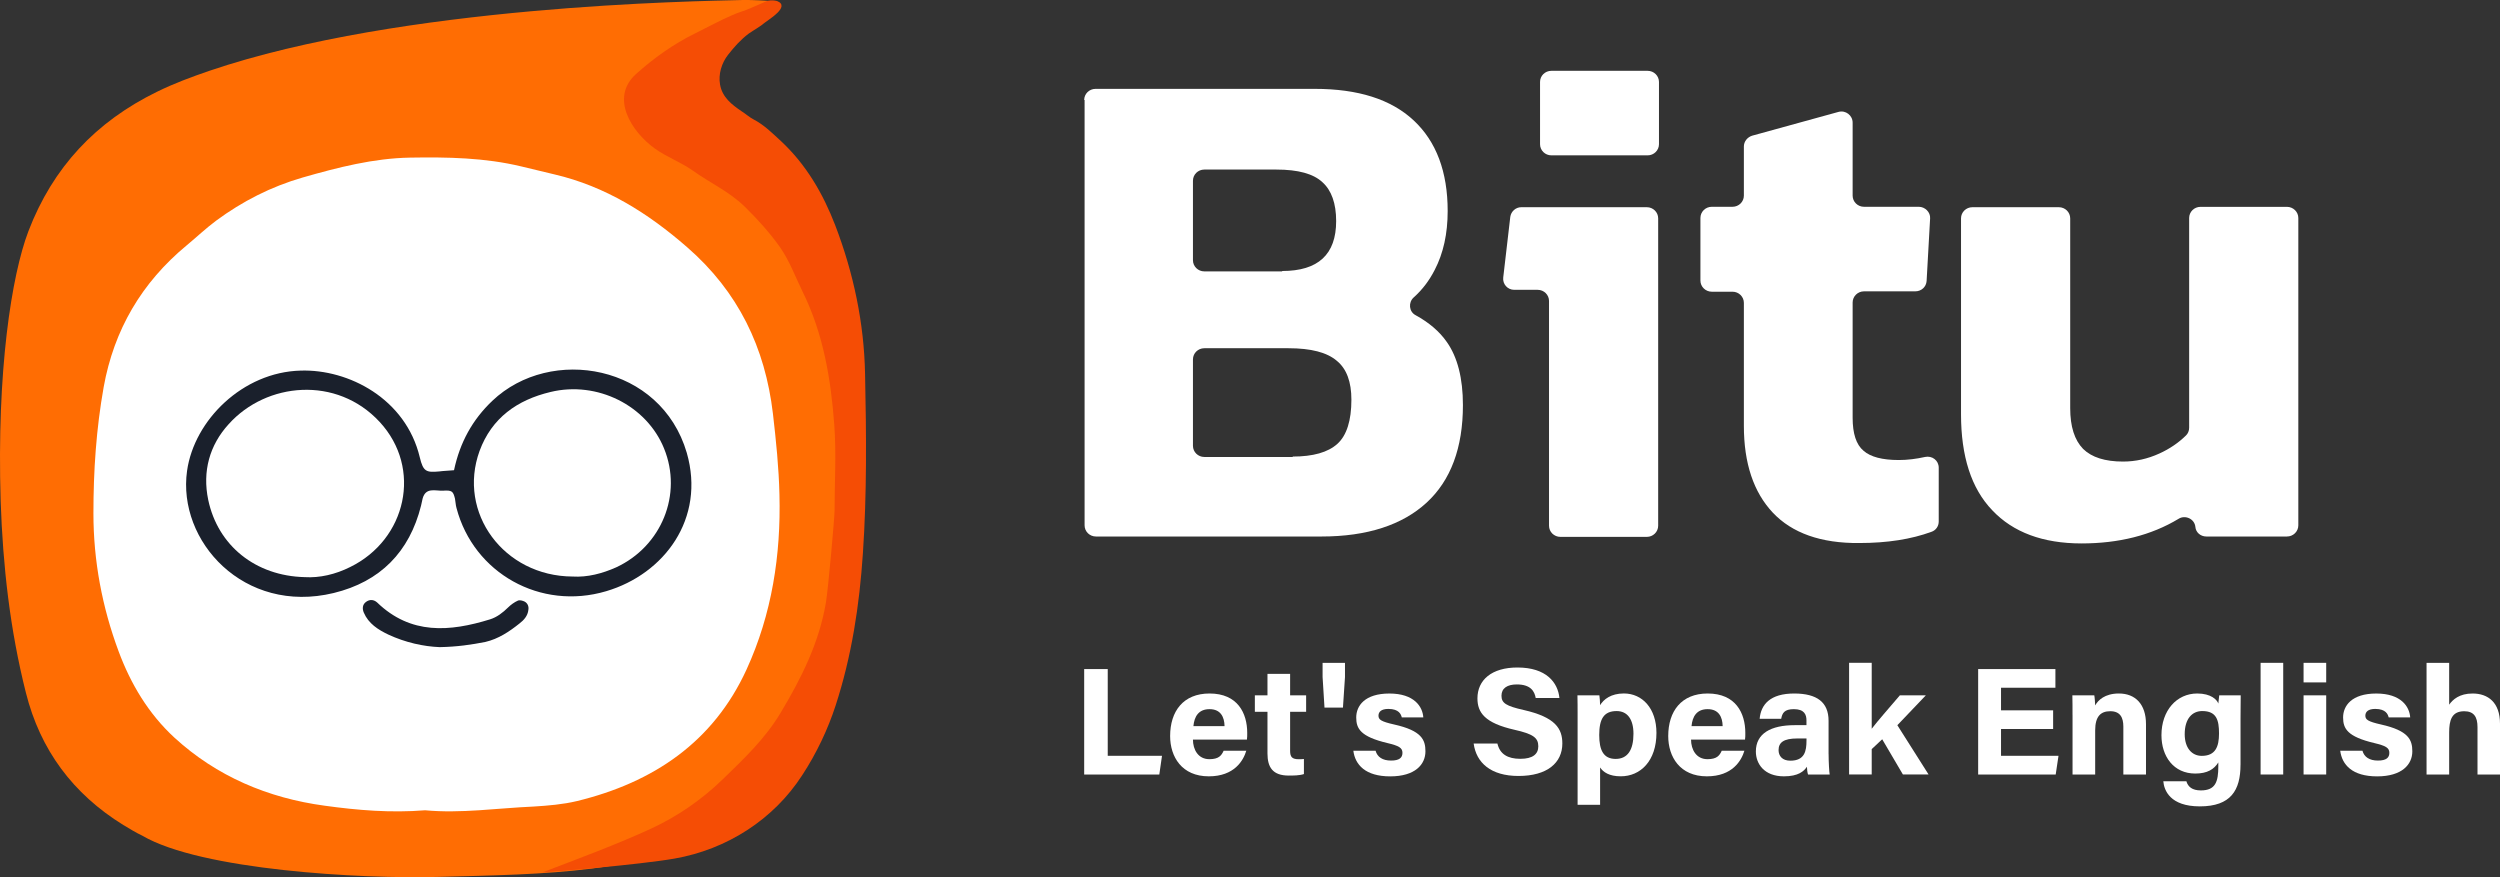
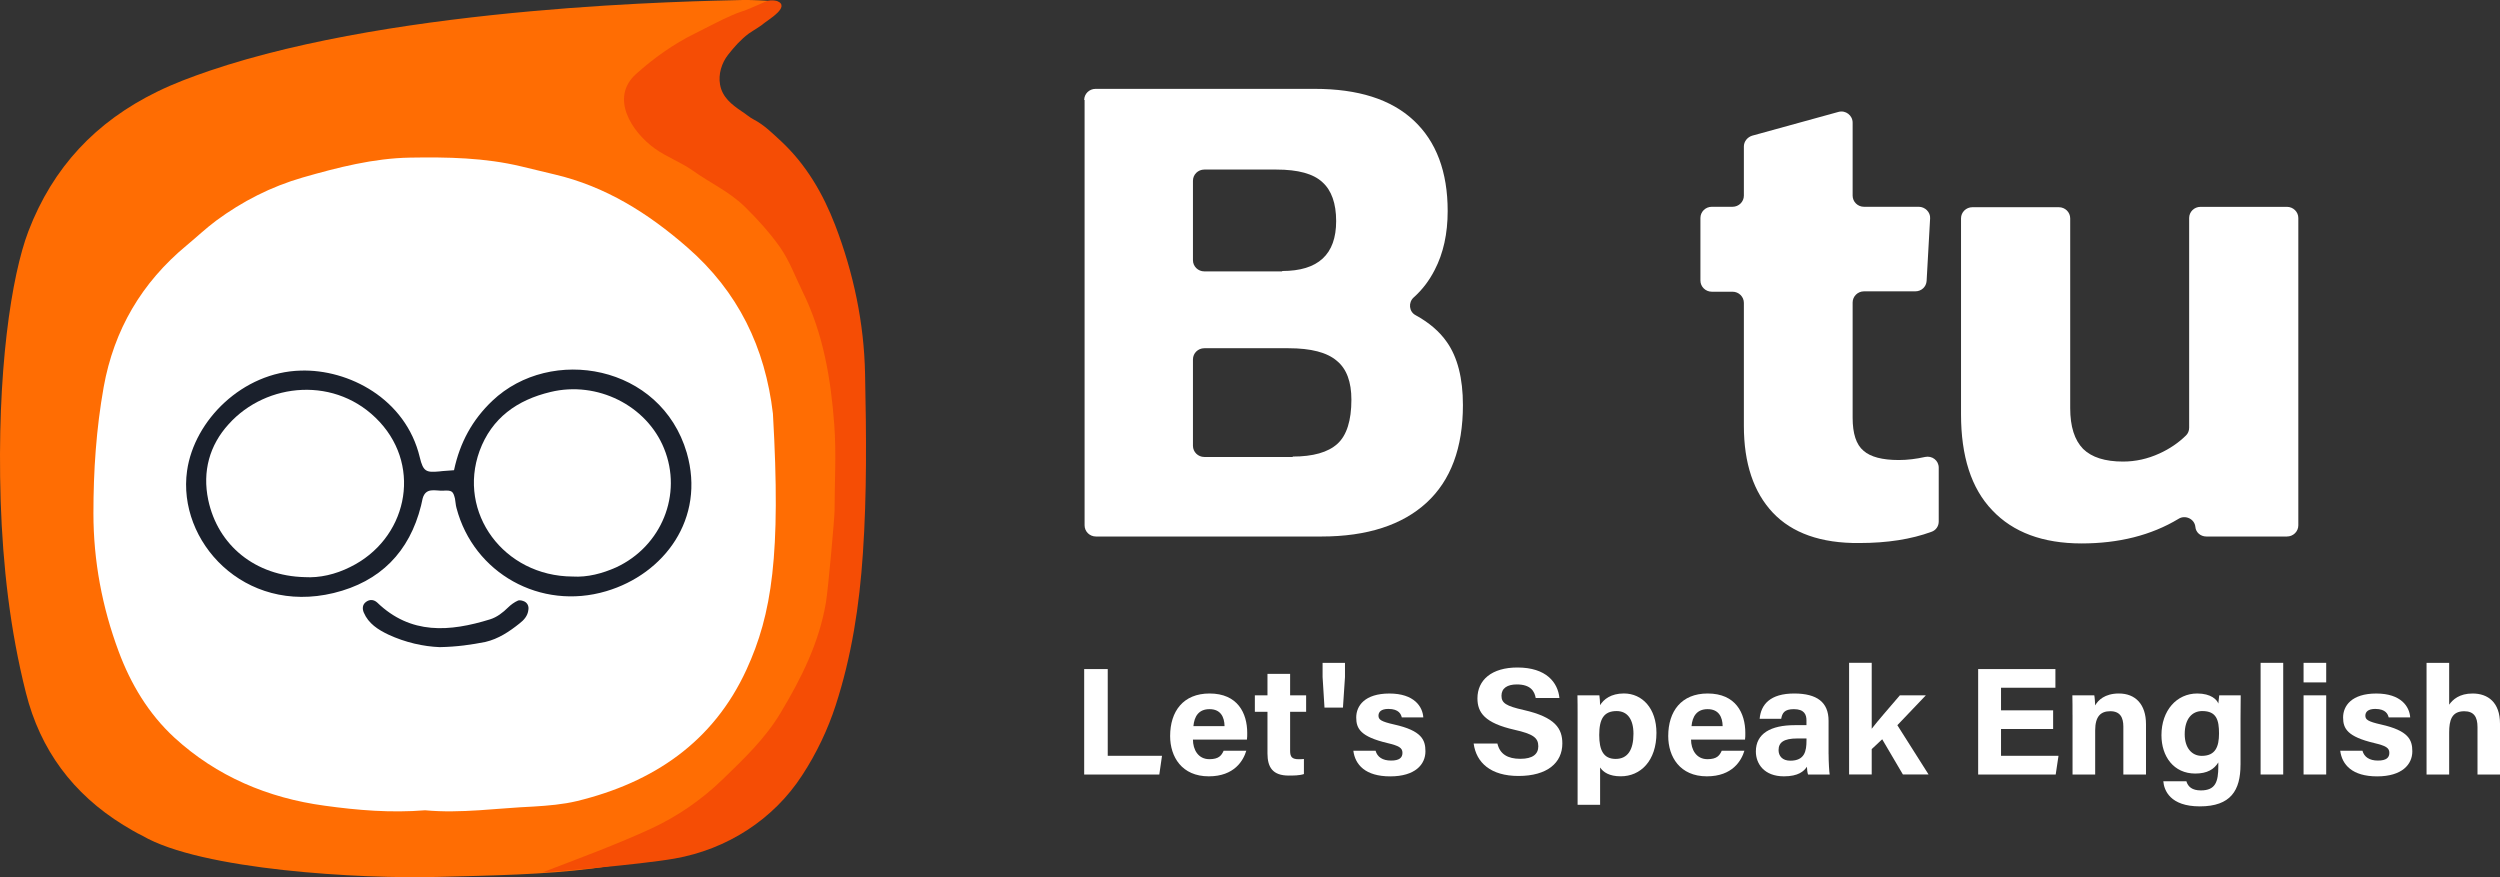
<svg xmlns="http://www.w3.org/2000/svg" width="171" height="60" viewBox="0 0 171 60" fill="none">
  <rect x="0" y="0" width="171" height="60" fill="#333333" stroke="none" />
  <path d="M29.97 59.98C24.692 60.126 13.753 59.519 9.731 57.159C9.284 56.95 8.857 56.679 8.432 56.428C4.984 54.297 2.75 51.287 1.77 47.378C0.684 43.073 0.195 38.706 0.046 34.275C-0.231 25.372 0.79 18.852 1.94 15.822C3.622 11.434 6.558 8.319 10.752 6.271C11.901 5.706 13.092 5.267 14.305 4.849C27.522 0.355 47.633 0.083 50.804 0C51.186 0 51.548 8.11883e-07 51.931 0.022C52.271 0.043 52.633 0.043 52.952 0.126C52.846 0.189 52.719 0.209 52.612 0.272C52.463 0.355 52.293 0.44 52.144 0.545C52.017 0.628 51.931 0.754 51.804 0.859C51.528 1.046 51.166 1.11 50.847 1.256C48.357 2.364 45.931 3.576 43.909 5.415C42.504 6.669 42.504 7.38 43.889 8.654C44.91 9.575 45.973 10.535 47.252 11.058C50.848 12.521 52.786 15.551 54.658 18.561C56.892 22.134 57.53 26.189 57.637 30.349C57.722 33.839 57.7 37.37 57.084 40.777C57.297 45.292 54.85 52.794 48.976 56.702C44.314 59.749 37.291 59.79 29.97 59.98Z" fill="#FF6D03" />
  <path d="M52.317 1.546C51.977 1.839 51.572 2.048 51.21 2.299C50.658 2.718 50.232 3.198 49.805 3.741C49.359 4.306 49.124 5.078 49.252 5.789C49.402 6.646 50.04 7.148 50.721 7.608C51.02 7.796 51.233 8.005 51.552 8.173C52.276 8.548 52.829 9.113 53.424 9.656C55.149 11.266 56.297 13.251 57.127 15.403C58.383 18.684 59.106 22.091 59.171 25.603C59.257 29.699 59.298 33.774 59.022 37.85C58.788 41.382 58.256 44.893 57.149 48.279C56.638 49.847 55.873 51.496 54.872 53.023C52.914 56.053 49.723 58.101 46.126 58.729C43.743 59.147 37.443 59.669 37.102 59.669C39.465 58.77 42.274 57.725 44.529 56.681C46.337 55.845 47.998 54.696 49.424 53.315C50.893 51.895 52.362 50.495 53.403 48.739C54.809 46.398 56.022 43.975 56.489 41.236C56.659 40.212 57.084 35.364 57.084 34.945C57.084 32.98 57.211 31.016 57.064 29.051C56.83 25.917 56.319 22.824 54.893 19.94C54.382 18.895 54.021 17.87 53.34 16.889C52.638 15.907 51.828 15.008 50.956 14.151C49.893 13.106 48.573 12.521 47.38 11.664C46.55 11.08 45.592 10.744 44.762 10.139C43.209 9.012 41.697 6.691 43.506 5.061C44.719 3.975 46.059 3.013 47.549 2.282C48.4 1.864 49.23 1.405 50.102 1.028C50.507 0.841 50.953 0.736 51.358 0.548C51.591 0.444 51.847 0.339 52.082 0.234C52.231 0.171 52.401 0.088 52.571 0.046C52.741 0.005 52.954 0.025 53.146 0.068C54.103 0.439 52.571 1.337 52.317 1.546Z" fill="#F54D05" />
-   <path d="M29.076 55.423C26.736 55.611 24.459 55.423 22.202 55.109C18.329 54.586 14.817 53.102 11.924 50.448C10.158 48.819 8.945 46.79 8.114 44.554C6.987 41.525 6.39 38.368 6.39 35.108C6.39 32.202 6.582 29.34 7.091 26.477C7.793 22.568 9.688 19.329 12.773 16.779C13.454 16.214 14.092 15.608 14.794 15.086C16.582 13.769 18.54 12.766 20.711 12.139C23.115 11.45 25.564 10.822 28.054 10.781C30.586 10.739 33.162 10.781 35.672 11.387C36.417 11.575 37.184 11.742 37.929 11.93C41.419 12.746 44.335 14.585 46.994 16.904C50.505 19.955 52.336 23.779 52.868 28.294C53.081 30.133 53.273 31.993 53.314 33.832C53.421 37.95 52.803 42.003 51.058 45.807C48.781 50.76 44.695 53.52 39.46 54.794C38.502 55.023 37.481 55.108 36.481 55.169C34.013 55.277 31.523 55.652 29.076 55.423Z" fill="white" />
+   <path d="M29.076 55.423C26.736 55.611 24.459 55.423 22.202 55.109C18.329 54.586 14.817 53.102 11.924 50.448C10.158 48.819 8.945 46.79 8.114 44.554C6.987 41.525 6.39 38.368 6.39 35.108C6.39 32.202 6.582 29.34 7.091 26.477C7.793 22.568 9.688 19.329 12.773 16.779C13.454 16.214 14.092 15.608 14.794 15.086C16.582 13.769 18.54 12.766 20.711 12.139C23.115 11.45 25.564 10.822 28.054 10.781C30.586 10.739 33.162 10.781 35.672 11.387C36.417 11.575 37.184 11.742 37.929 11.93C41.419 12.746 44.335 14.585 46.994 16.904C50.505 19.955 52.336 23.779 52.868 28.294C53.421 37.95 52.803 42.003 51.058 45.807C48.781 50.76 44.695 53.52 39.46 54.794C38.502 55.023 37.481 55.108 36.481 55.169C34.013 55.277 31.523 55.652 29.076 55.423Z" fill="white" />
  <path d="M31.055 32.163C31.46 30.261 32.311 28.714 33.673 27.418C37.675 23.614 45.208 24.932 46.975 30.971C48.274 35.486 45.422 39.269 41.464 40.438C36.973 41.775 32.398 39.206 31.226 34.754C31.163 34.544 31.163 34.315 31.12 34.106C30.993 33.604 30.928 33.521 30.289 33.563C29.778 33.584 29.119 33.312 28.906 34.106C28.863 34.274 28.843 34.42 28.8 34.586C28.012 37.742 26.012 39.79 22.82 40.563C16.69 42.046 12.116 37.01 12.795 32.204C13.284 28.736 16.605 25.453 20.563 25.349C23.841 25.244 27.757 27.27 28.714 31.284C28.948 32.266 29.16 32.329 30.054 32.245C30.353 32.204 30.629 32.204 31.055 32.163Z" fill="#1A202C" />
  <path d="M30.077 44.264C28.97 44.222 27.736 43.95 26.566 43.407C25.864 43.073 25.203 42.654 24.884 41.902C24.778 41.651 24.778 41.358 25.034 41.171C25.289 40.983 25.566 41.003 25.799 41.212C28.096 43.428 30.758 43.219 33.524 42.362C33.992 42.216 34.398 41.902 34.758 41.546C34.95 41.358 35.183 41.191 35.417 41.086C35.544 41.023 35.757 41.086 35.885 41.149C36.077 41.254 36.184 41.463 36.141 41.714C36.098 42.133 35.822 42.425 35.523 42.654C34.842 43.197 34.097 43.699 33.203 43.908C32.247 44.096 31.269 44.242 30.077 44.264Z" fill="#1A202C" />
  <path d="M20.84 39.476C17.476 39.393 14.902 37.324 14.242 34.189C13.837 32.245 14.328 30.448 15.647 29.006C18.223 26.142 23.033 25.684 25.969 28.86C28.906 32.036 27.8 36.907 23.947 38.787C22.947 39.289 21.861 39.539 20.84 39.476Z" fill="white" />
  <path d="M39.164 39.435C34.461 39.413 31.269 35.068 32.802 30.845C33.632 28.588 35.377 27.355 37.654 26.812C40.846 26.038 44.23 27.732 45.422 30.677C46.699 33.812 45.253 37.365 42.145 38.807C41.206 39.226 40.185 39.498 39.164 39.435Z" fill="white" />
  <path d="M74.158 6.841C74.158 6.42 74.506 6.078 74.934 6.078H89.921C92.891 6.078 95.139 6.787 96.692 8.233C98.245 9.678 99.021 11.754 99.021 14.435C99.021 15.985 98.725 17.326 98.137 18.457C97.763 19.193 97.281 19.824 96.692 20.349C96.318 20.691 96.371 21.32 96.826 21.558C97.735 22.058 98.458 22.663 98.967 23.399C99.69 24.424 100.064 25.869 100.064 27.709C100.064 30.626 99.235 32.86 97.576 34.385C95.916 35.91 93.507 36.697 90.403 36.697H74.961C74.532 36.697 74.186 36.355 74.186 35.935V6.841H74.158ZM87.7 18.537C90.163 18.537 91.393 17.407 91.393 15.12C91.393 13.91 91.072 13.017 90.456 12.465C89.84 11.887 88.797 11.598 87.299 11.598H82.374C81.945 11.598 81.598 11.94 81.598 12.361V17.801C81.598 18.221 81.947 18.563 82.374 18.563H87.7V18.537ZM88.423 31.229C89.814 31.229 90.832 30.94 91.474 30.362C92.116 29.784 92.436 28.759 92.436 27.34C92.436 26.131 92.116 25.237 91.446 24.686C90.777 24.108 89.681 23.819 88.128 23.819H82.374C81.945 23.819 81.598 24.161 81.598 24.581V30.495C81.598 30.915 81.947 31.257 82.374 31.257H88.423V31.229Z" fill="white" />
-   <path d="M105.177 19.824H103.571C103.117 19.824 102.768 19.43 102.821 18.983L103.304 14.83C103.357 14.462 103.678 14.173 104.053 14.173H112.644C113.073 14.173 113.419 14.515 113.419 14.935V35.96C113.419 36.38 113.071 36.722 112.644 36.722H106.729C106.3 36.722 105.953 36.38 105.953 35.96V20.586C105.953 20.166 105.605 19.824 105.177 19.824ZM106.114 4.844H112.698C113.127 4.844 113.474 5.186 113.474 5.606V9.864C113.474 10.284 113.126 10.626 112.698 10.626H106.114C105.685 10.626 105.339 10.284 105.339 9.864V5.606C105.337 5.184 105.685 4.844 106.114 4.844Z" fill="white" />
  <path d="M121.261 35.066C119.95 33.672 119.281 31.702 119.281 29.126V20.716C119.281 20.296 118.933 19.953 118.504 19.953H117.086C116.659 19.953 116.309 19.611 116.309 19.191V14.907C116.309 14.487 116.657 14.144 117.086 14.144H118.504C118.933 14.144 119.281 13.802 119.281 13.382V10.018C119.281 9.676 119.521 9.387 119.842 9.282L125.757 7.653C126.239 7.522 126.72 7.889 126.72 8.389V13.382C126.72 13.802 127.068 14.144 127.497 14.144H131.245C131.672 14.144 132.048 14.513 132.02 14.934L131.78 19.219C131.754 19.613 131.432 19.928 131.003 19.928H127.497C127.07 19.928 126.72 20.271 126.72 20.691V28.575C126.72 29.653 126.962 30.415 127.47 30.835C127.95 31.256 128.753 31.466 129.879 31.466C130.467 31.466 131.082 31.389 131.672 31.256C132.154 31.151 132.609 31.491 132.609 31.991V35.671C132.609 35.986 132.422 36.276 132.101 36.38C130.737 36.88 129.103 37.143 127.176 37.143C124.554 37.169 122.574 36.458 121.261 35.066Z" fill="white" />
  <path d="M136.276 34.908C134.831 33.41 134.134 31.202 134.134 28.339V14.935C134.134 14.515 134.483 14.173 134.912 14.173H140.825C141.254 14.173 141.602 14.515 141.602 14.935V27.918C141.602 29.179 141.897 30.099 142.484 30.704C143.073 31.282 143.984 31.571 145.214 31.571C146.071 31.571 146.899 31.387 147.702 31.02C148.399 30.704 149.015 30.284 149.523 29.784C149.657 29.652 149.738 29.468 149.738 29.259V14.91C149.738 14.49 150.086 14.148 150.513 14.148H156.428C156.855 14.148 157.205 14.49 157.205 14.91V35.935C157.205 36.355 156.857 36.697 156.428 36.697H150.913C150.511 36.697 150.191 36.408 150.163 36.039C150.11 35.488 149.466 35.199 149.012 35.488C147.138 36.618 144.917 37.171 142.374 37.171C139.727 37.169 137.693 36.407 136.276 34.908Z" fill="white" />
  <path d="M74.158 45.762H75.769V51.697H79.481L79.297 52.976H74.158V45.762Z" fill="white" />
  <path d="M81.597 50.589C81.599 51.267 81.948 51.928 82.721 51.928C83.366 51.928 83.549 51.677 83.697 51.35H85.247C85.047 52.013 84.438 53.101 82.68 53.101C80.837 53.101 80.037 51.767 80.037 50.347C80.037 48.647 80.938 47.435 82.734 47.435C84.656 47.435 85.31 48.78 85.31 50.133C85.31 50.315 85.31 50.435 85.29 50.589H81.597ZM83.759 49.667C83.749 49.038 83.488 48.506 82.733 48.506C81.99 48.506 81.691 49.001 81.629 49.667H83.759Z" fill="white" />
  <path d="M85.832 47.561H86.695V46.094H88.244V47.561H89.339V48.689H88.244V51.362C88.244 51.772 88.375 51.931 88.835 51.931C88.921 51.931 89.072 51.93 89.188 51.915V52.946C88.881 53.048 88.459 53.049 88.147 53.049C87.055 53.049 86.695 52.484 86.695 51.536V48.687H85.832V47.561Z" fill="white" />
  <path d="M90.595 48.4L90.465 46.305V45.338H91.997V46.313L91.858 48.4H90.595Z" fill="white" />
  <path d="M94.089 51.348C94.206 51.78 94.569 52.023 95.148 52.023C95.719 52.023 95.928 51.824 95.928 51.496C95.928 51.149 95.688 51.013 94.887 50.822C93.064 50.387 92.766 49.842 92.766 49.076C92.766 48.28 93.348 47.437 95.034 47.437C96.731 47.437 97.306 48.334 97.354 49.068H95.882C95.832 48.868 95.695 48.49 94.966 48.49C94.454 48.49 94.288 48.709 94.288 48.953C94.288 49.222 94.461 49.353 95.371 49.558C97.236 49.978 97.5 50.598 97.5 51.392C97.5 52.289 96.795 53.104 95.091 53.104C93.392 53.104 92.69 52.31 92.569 51.35H94.089V51.348Z" fill="white" />
  <path d="M102.423 50.861C102.593 51.586 103.13 51.903 103.992 51.903C104.851 51.903 105.22 51.574 105.22 51.046C105.22 50.458 104.86 50.204 103.587 49.916C101.559 49.456 101.057 48.742 101.057 47.769C101.057 46.511 102.029 45.657 103.793 45.657C105.771 45.657 106.559 46.687 106.665 47.742H105.042C104.965 47.298 104.711 46.815 103.75 46.815C103.096 46.815 102.701 47.076 102.701 47.589C102.701 48.091 103.017 48.293 104.222 48.564C106.389 49.057 106.864 49.838 106.864 50.855C106.864 52.172 105.835 53.076 103.865 53.076C101.974 53.076 100.977 52.174 100.798 50.86H102.423V50.861Z" fill="white" />
  <path d="M109.447 52.496V55.049H107.908V48.865C107.908 48.426 107.908 47.995 107.897 47.559H109.397C109.419 47.704 109.447 48.034 109.447 48.234C109.687 47.837 110.186 47.433 111.073 47.433C112.33 47.433 113.301 48.45 113.301 50.131C113.301 52.041 112.216 53.099 110.861 53.099C110.071 53.101 109.66 52.813 109.447 52.496ZM111.729 50.191C111.729 49.197 111.314 48.637 110.578 48.637C109.697 48.637 109.387 49.184 109.387 50.275C109.387 51.309 109.675 51.91 110.512 51.91C111.331 51.91 111.729 51.294 111.729 50.191Z" fill="white" />
  <path d="M115.667 50.589C115.669 51.267 116.019 51.928 116.791 51.928C117.436 51.928 117.62 51.677 117.767 51.35H119.317C119.118 52.013 118.509 53.101 116.75 53.101C114.907 53.101 114.107 51.767 114.107 50.347C114.107 48.647 115.008 47.435 116.805 47.435C118.727 47.435 119.38 48.78 119.38 50.133C119.38 50.315 119.38 50.435 119.36 50.589H115.667ZM117.829 49.667C117.819 49.038 117.558 48.506 116.803 48.506C116.06 48.506 115.761 49.001 115.7 49.667H117.829Z" fill="white" />
  <path d="M125.076 51.578C125.076 52.093 125.119 52.845 125.151 52.976H123.67C123.627 52.87 123.595 52.584 123.593 52.446C123.391 52.75 123.01 53.101 122.02 53.101C120.671 53.101 120.101 52.242 120.101 51.403C120.101 50.169 121.126 49.601 122.764 49.601C123.037 49.601 123.375 49.601 123.562 49.601V49.27C123.562 48.885 123.42 48.506 122.701 48.506C122.047 48.506 121.905 48.775 121.833 49.167H120.36C120.444 48.206 121.059 47.426 122.759 47.436C124.257 47.446 125.074 48.013 125.074 49.3V51.578H125.076ZM123.566 50.511C123.435 50.511 123.138 50.511 122.934 50.511C122.001 50.511 121.654 50.787 121.654 51.308C121.654 51.7 121.903 52.031 122.459 52.031C123.444 52.031 123.564 51.368 123.564 50.652V50.511H123.566Z" fill="white" />
  <path d="M128.027 49.845C128.439 49.305 129.182 48.463 129.952 47.559H131.729L129.779 49.604L131.914 52.974H130.158L128.743 50.566L128.025 51.237V52.974H126.478V45.337H128.025V49.845H128.027Z" fill="white" />
  <path d="M140.434 49.865H136.87V51.697H140.801L140.61 52.976H135.306V45.762H140.59V47.041H136.87V48.586H140.434V49.865Z" fill="white" />
  <path d="M141.76 48.925C141.76 48.465 141.76 47.96 141.75 47.561H143.25C143.28 47.701 143.301 48.076 143.31 48.25C143.5 47.91 143.953 47.435 144.933 47.435C146.057 47.435 146.786 48.169 146.786 49.531V52.976H145.237V49.697C145.237 49.089 145.027 48.647 144.344 48.647C143.687 48.647 143.31 49.001 143.31 49.958V52.976H141.762V48.925H141.76Z" fill="white" />
  <path d="M153.25 52.317C153.25 54.056 152.588 55.156 150.469 55.156C148.427 55.156 148.023 54.051 147.97 53.44H149.549C149.659 53.812 149.94 54.064 150.539 54.064C151.544 54.064 151.733 53.471 151.733 52.41V52.151C151.442 52.619 150.978 52.911 150.156 52.911C148.682 52.911 147.843 51.744 147.843 50.287C147.843 48.594 148.89 47.435 150.29 47.435C151.249 47.435 151.649 47.872 151.733 48.124C151.744 47.978 151.783 47.649 151.795 47.559H153.264C153.254 48.043 153.252 48.593 153.252 49.114V52.317H153.25ZM149.434 50.219C149.434 51.151 149.914 51.701 150.601 51.701C151.532 51.701 151.781 51.081 151.781 50.172C151.781 49.26 151.615 48.636 150.633 48.636C149.961 48.636 149.434 49.138 149.434 50.219Z" fill="white" />
  <path d="M154.625 52.976V45.338H156.172V52.976H154.625Z" fill="white" />
  <path d="M157.564 45.338H159.112V46.676H157.564V45.338ZM157.564 47.561H159.112V52.976H157.564V47.561Z" fill="white" />
  <path d="M161.591 51.348C161.708 51.78 162.072 52.023 162.65 52.023C163.222 52.023 163.431 51.824 163.431 51.496C163.431 51.149 163.191 51.013 162.389 50.822C160.567 50.387 160.268 49.842 160.268 49.076C160.268 48.28 160.85 47.437 162.537 47.437C164.234 47.437 164.809 48.334 164.857 49.068H163.385C163.335 48.868 163.198 48.49 162.468 48.49C161.957 48.49 161.79 48.709 161.79 48.953C161.79 49.222 161.964 49.353 162.873 49.558C164.738 49.978 165.003 50.598 165.003 51.392C165.003 52.289 164.297 53.104 162.594 53.104C160.895 53.104 160.193 52.31 160.071 51.35H161.591V51.348Z" fill="white" />
  <path d="M167.523 45.338V48.2C167.769 47.85 168.222 47.436 169.126 47.436C170.169 47.436 171 48.034 171 49.503V52.978H169.461V49.727C169.461 49.023 169.203 48.649 168.553 48.649C167.692 48.649 167.523 49.269 167.523 50.104V52.978H165.976V45.34H167.523V45.338Z" fill="white" />
</svg>